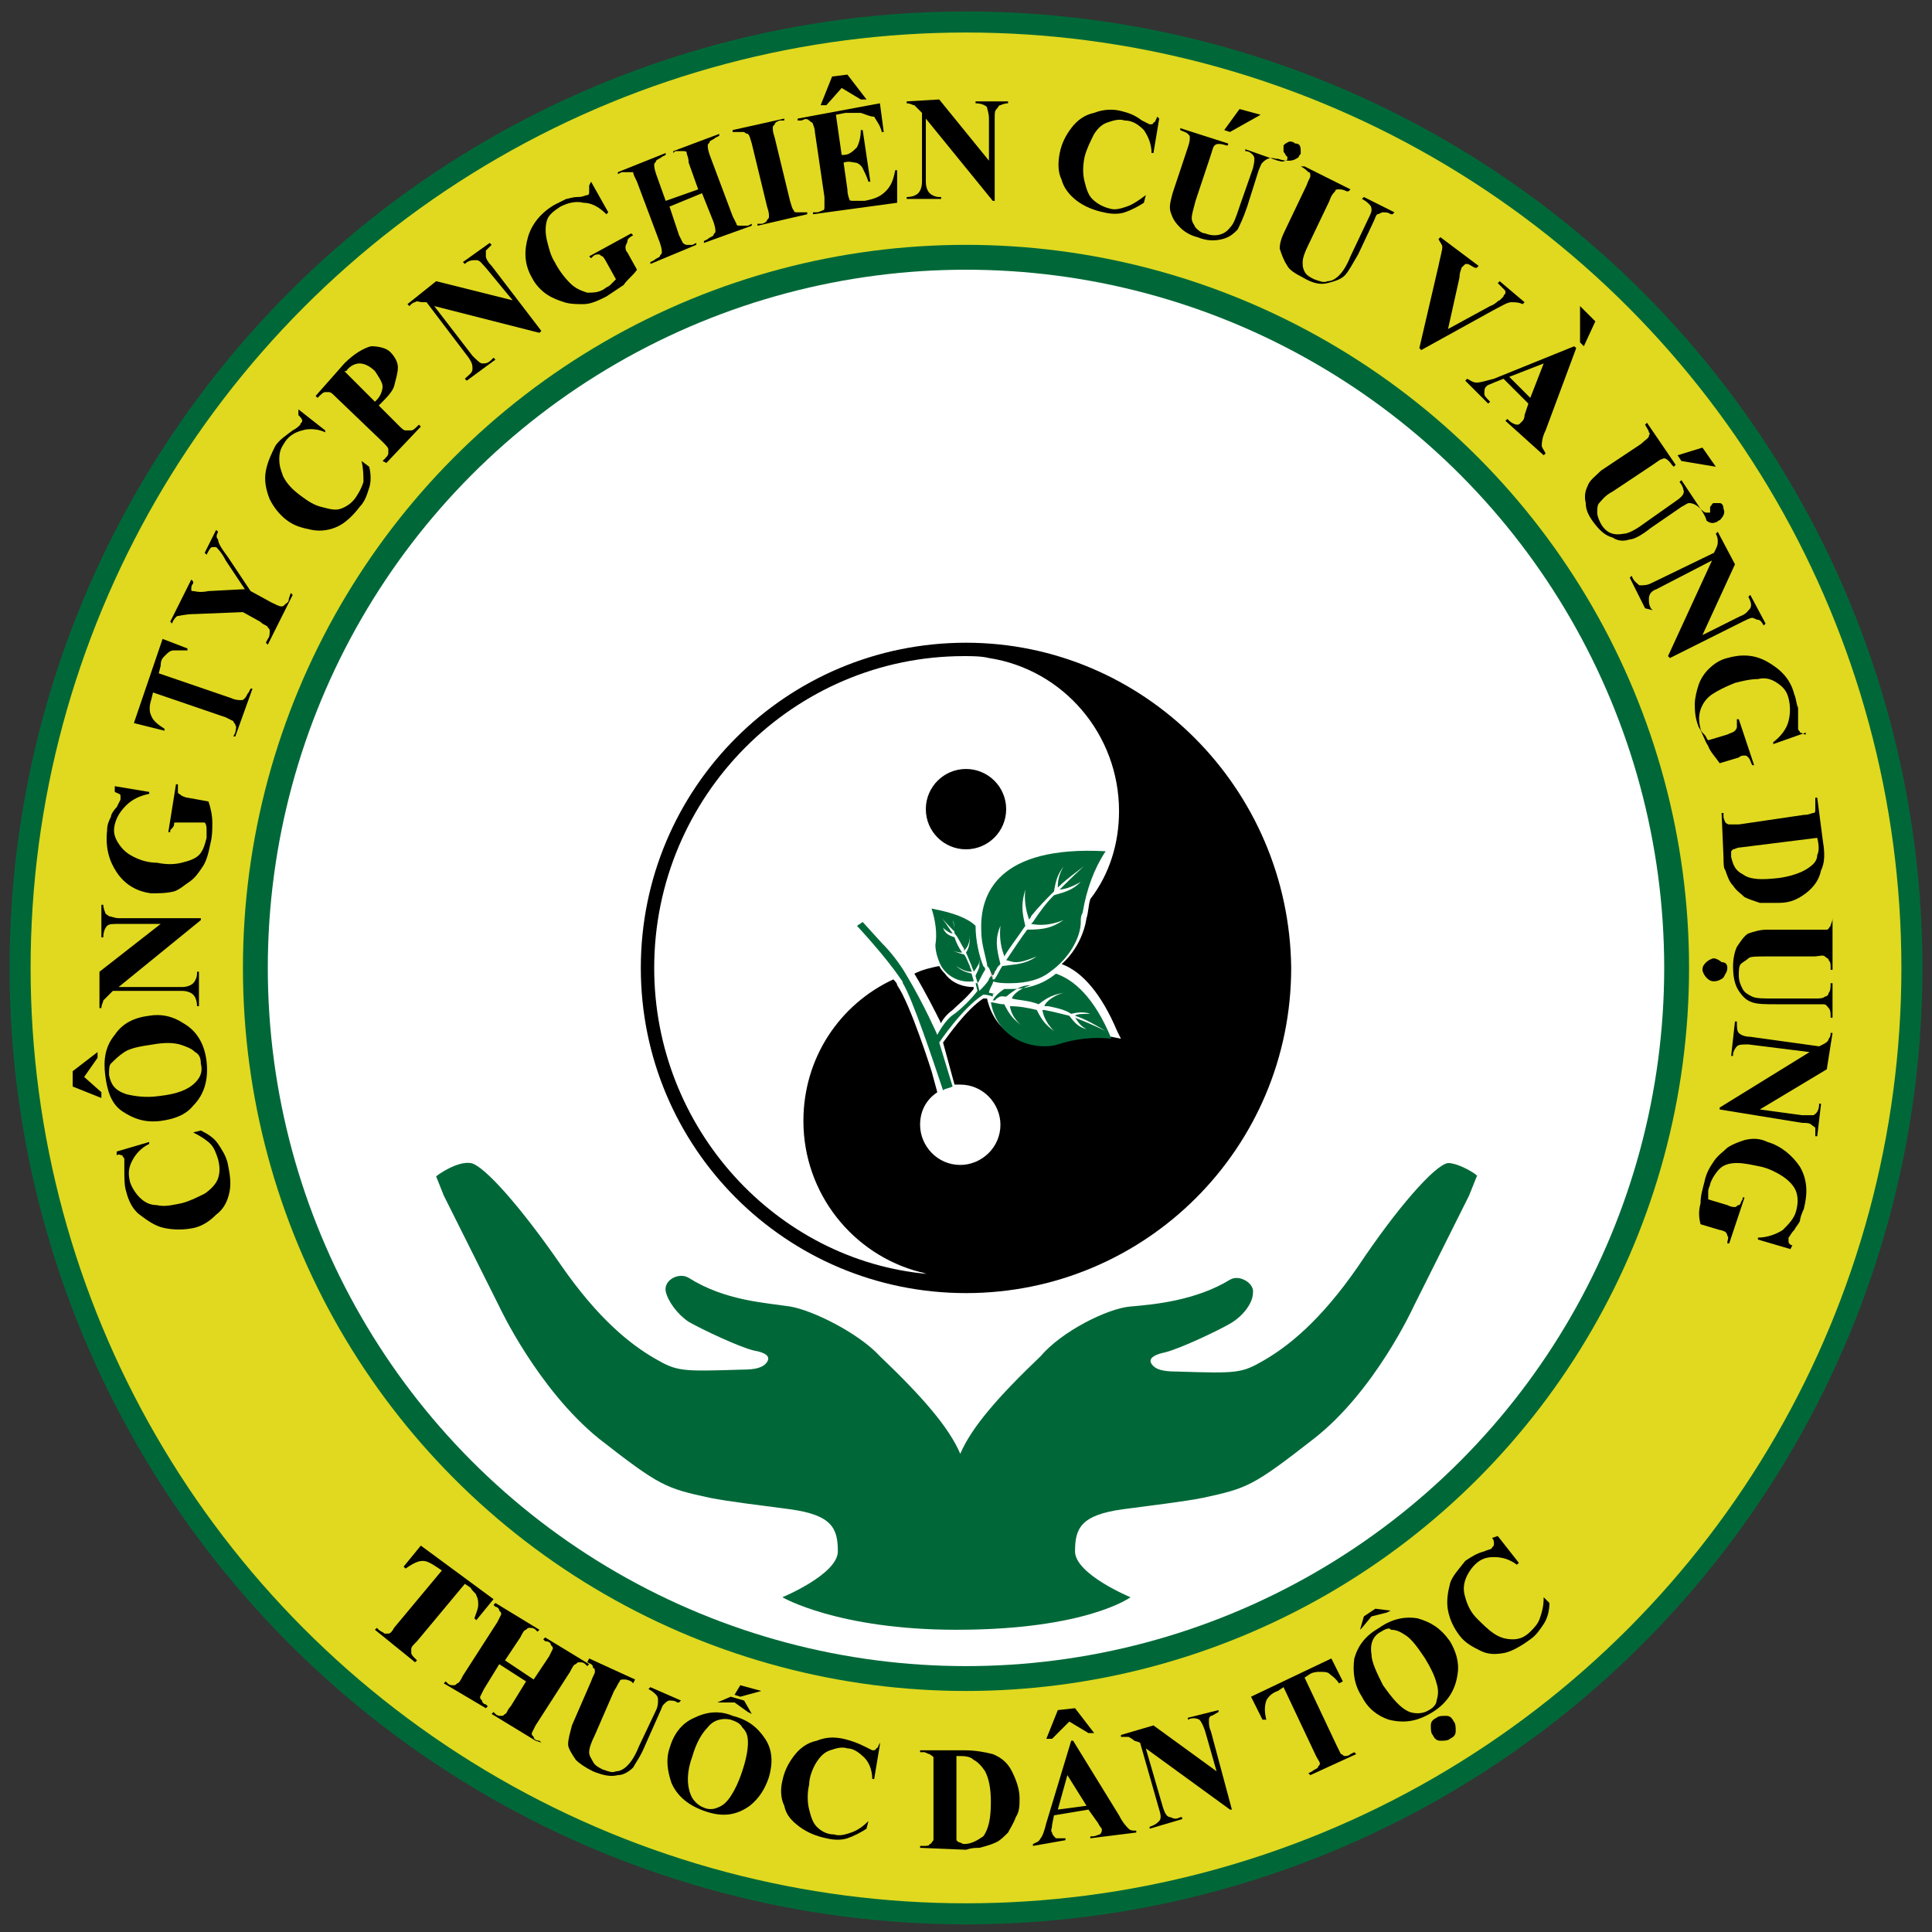
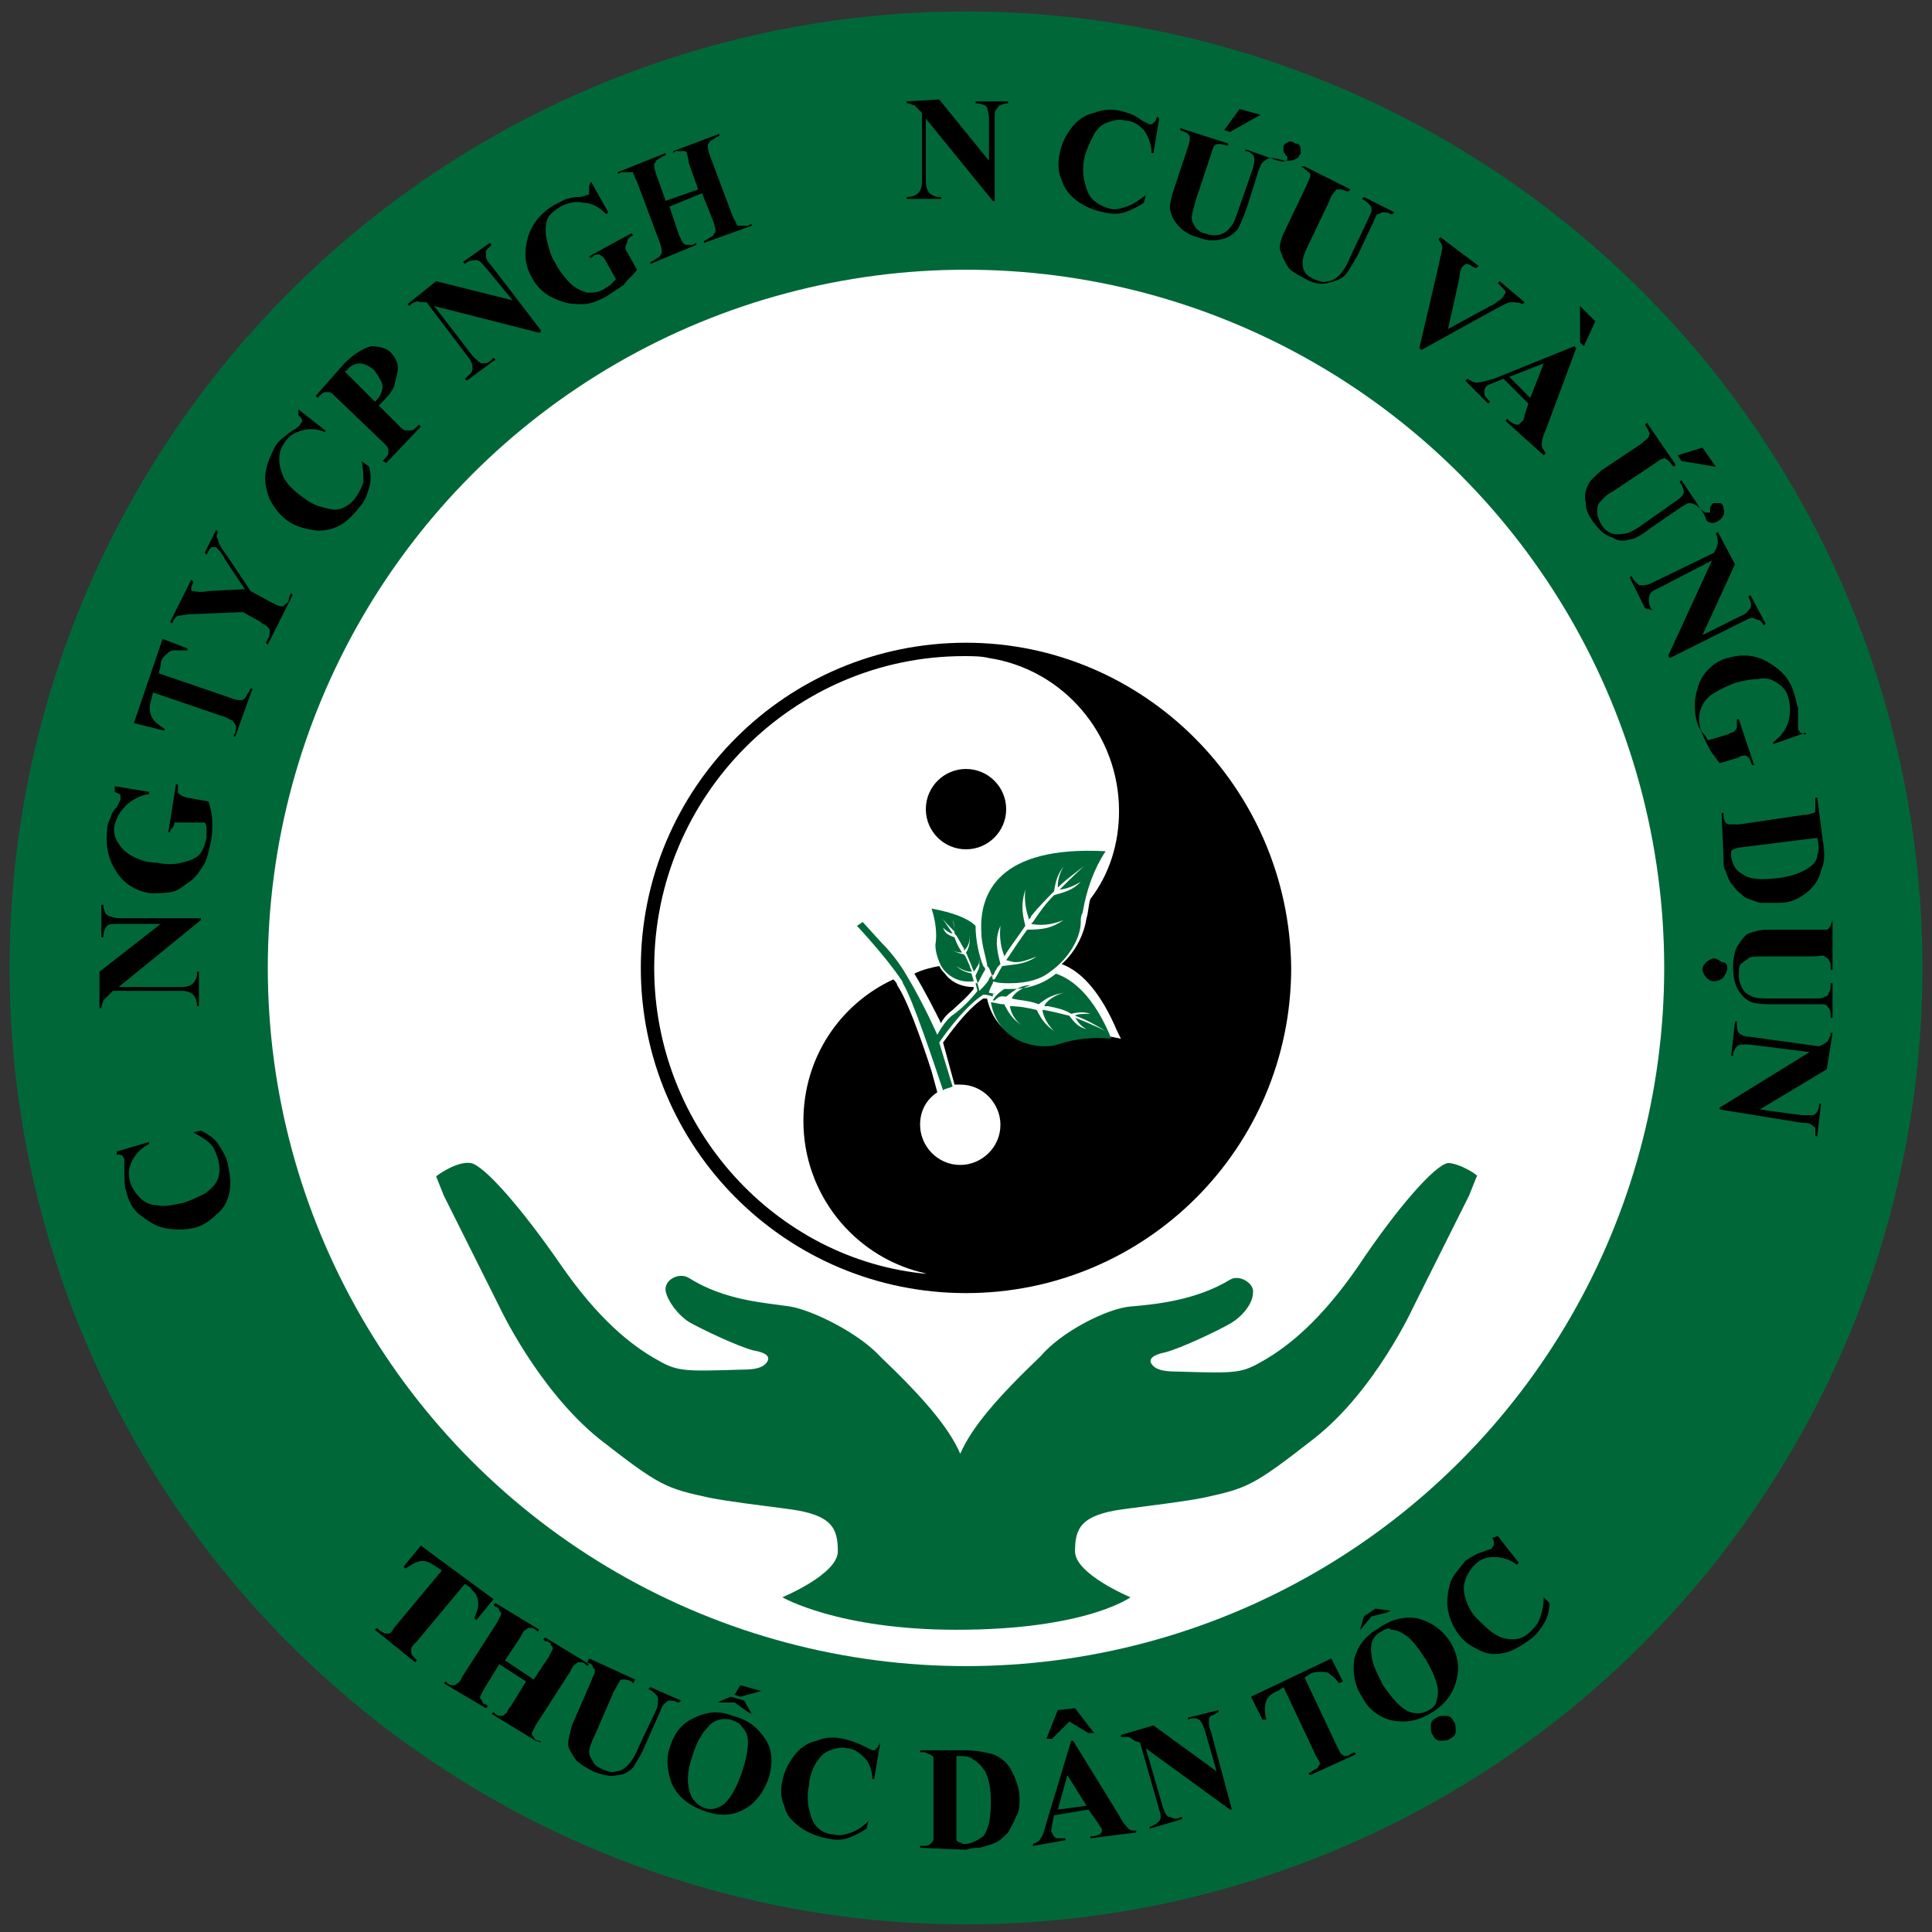
<svg xmlns="http://www.w3.org/2000/svg" version="1.1" id="Layer_1" x="0px" y="0px" viewBox="0 0 101 101" style="enable-background:new 0 0 101 101;" xml:space="preserve">
  <rect x="0" y="0" width="101" height="101" fill="#333333" stroke="none" />
  <style type="text/css">
	.st0{fill:#006838;}
	.st1{fill:#E0D91F;}
	.st2{fill:#FFFFFF;}
	.st3{fill:#BE1E2D;}
</style>
  <g id="XMLID_28_">
    <g id="XMLID_33_">
      <g id="XMLID_34_">
        <g id="XMLID_25_">
          <circle class="st0" cx="50.5" cy="50.6" r="50" />
        </g>
        <g id="XMLID_24_">
-           <circle class="st1" cx="50.5" cy="50.6" r="48.9" />
-         </g>
+           </g>
        <g id="XMLID_23_">
          <circle class="st0" cx="50.5" cy="50.6" r="37.8" />
        </g>
        <g id="XMLID_22_">
          <circle class="st2" cx="50.5" cy="50.6" r="36.5" />
        </g>
        <g id="XMLID_21_">
          <polygon class="st3" points="48.2,17.9 48.2,17.9 48.2,17.9     " />
        </g>
        <g id="XMLID_36_">
          <g id="XMLID_20_">
            <circle class="st2" cx="50.5" cy="50.6" r="17" />
          </g>
          <g id="XMLID_37_">
            <g id="XMLID_19_">
              <path d="M49.8,52.8c0.3-0.3,0.7-0.6,1.1-1.1c0,0,0-0.1,0-0.1c-0.8,0-1.3-0.4-1.5-0.7c-0.1-0.1-0.2-0.2-0.3-0.4        c-0.5,0.1-0.9,0.2-1.3,0.4c0.6,1,1.1,2,1.4,2.6C49.2,53.4,49.5,53,49.8,52.8z" />
            </g>
            <g id="XMLID_50_">
              <g id="XMLID_52_">
                <path d="M50.5,33.6c-9.4,0-17,7.6-17,17c0,9.4,7.6,17,17,17c9.4,0,17-7.6,17-17C67.4,41.2,59.8,33.6,50.5,33.6z M34.2,50.6         C34.2,50.6,34.2,50.6,34.2,50.6C34.2,50.6,34.2,50.6,34.2,50.6c0-9,7.3-16.3,16.2-16.3c0,0,0,0,0,0l0,0c0.4,0,0.9,0,1.3,0.1         c3.9,0.6,6.8,4,6.8,8c0,1.7-0.5,3.3-1.5,4.6c-0.1,0.3-0.1,0.7-0.2,1c-0.1,0.7-0.5,1.7-1.3,2.4c1.1,0.4,2.1,1.6,2.9,3.5         l0.2,0.4l-0.5-0.1c-0.2,0-0.5,0-0.7,0c-0.7,0-1.4,0.1-2,0.3c-0.2,0.1-0.5,0.1-0.8,0.1c-1.1,0-2.6-0.6-3-2.4         c-0.1,0-0.1,0-0.2,0c-0.9,0.6-1.8,1.9-2.1,2.3l0.6,2.2c0.1,0,0.2,0,0.3,0c1.2,0,2.1,1,2.1,2.1c0,1.2-1,2.1-2.1,2.1         c-1.2,0-2.1-1-2.1-2.1c0-0.7,0.3-1.3,0.9-1.7l-0.3-1.1c0,0-1.1-3.5-1.8-4.5c0-0.1-0.1-0.2-0.2-0.3c-2.8,1.3-4.7,4.1-4.7,7.4         c0,3.8,2.6,7,6.1,7.9c0.1,0,0.3,0.1,0.4,0.1C40.6,65.9,34.2,59,34.2,50.6z" />
              </g>
              <g id="XMLID_16_">
                <circle cx="50.5" cy="42.3" r="2.1" />
              </g>
            </g>
            <g id="XMLID_15_">
              <path class="st3" d="M52.5,50.3C52.5,50.3,52.5,50.3,52.5,50.3C52.5,50.3,52.5,50.3,52.5,50.3C52.5,50.3,52.5,50.3,52.5,50.3z        " />
            </g>
            <g id="XMLID_46_">
              <g id="XMLID_14_">
                <path class="st0" d="M52.6,52.1c0.5-0.4,0.8-0.6,1.3-0.6c-0.7,0.2-1,0.6-1,0.7c0.4,0.1,0.9,0.1,1.4,0.3         c0.5-0.4,0.8-0.5,1.3-0.6c-0.7,0.2-1,0.6-1,0.7c0.1,0,0.1,0,0.2,0c0.5,0.1,0.9,0.2,1.2,0.4c0.4-0.1,0.7-0.1,1,0         c-0.4,0-0.7,0-0.8,0.1c0.6,0.2,1.1,0.5,1.6,0.8c-0.6-0.3-1.1-0.5-1.6-0.7c0.1,0.1,0.2,0.4,0.6,0.6c-0.4-0.1-0.6-0.3-0.9-0.7         c0,0,0,0,0,0c-0.4-0.1-0.8-0.2-1.3-0.3c0,0,0,0-0.1,0c0,0.1,0.1,0.6,0.6,1.1c-0.4-0.3-0.6-0.5-0.9-1.1         c-0.4-0.1-0.9-0.2-1.4-0.2c0,0.1,0.1,0.6,0.6,1c-0.4-0.3-0.6-0.5-0.9-1.1c-0.3,0-0.5-0.1-0.7-0.1c0.4,2.2,2.6,2.5,3.5,2.2         c0.9-0.3,1.9-0.4,2.8-0.3c-0.9-2.2-2-3.1-2.9-3.4c-0.6,0.5-1.4,0.8-2.3,0.8h0c-0.1,0-0.3,0-0.4,0c-0.3,0.2-0.5,0.4-0.6,0.6         c0,0,0.1,0,0.1,0C52.3,52,52.4,52.1,52.6,52.1z" />
              </g>
              <g id="XMLID_13_">
                <path class="st0" d="M51.3,48.7c0,0.6,0.2,1.2,0.3,1.7c0,0.1,0,0.1,0.1,0.2c0.1,0.2,0.1,0.3,0.2,0.4c0.1-0.1,0.1-0.2,0.1-0.2         l0,0c0.1-0.1,0.1-0.2,0.2-0.3c0,0,0.1-0.1,0.1-0.1c-0.2-0.8-0.3-1.3,0-2c-0.1,1,0.2,1.5,0.2,1.6c0.3-0.5,0.7-1,1.1-1.6         c-0.2-0.8-0.2-1.2,0-1.9c-0.1,0.9,0.2,1.5,0.2,1.6c0-0.1,0.1-0.1,0.1-0.2c0.4-0.5,0.8-0.9,1.2-1.3c0.1-0.6,0.2-0.9,0.5-1.3         c-0.3,0.5-0.3,0.9-0.3,1.1c0.6-0.6,1.3-1,1.8-1.5c-0.7,0.6-1.2,1.1-1.7,1.6c0.2,0,0.6-0.1,1.1-0.4c-0.4,0.4-0.7,0.5-1.4,0.7         c0,0,0,0,0,0c-0.4,0.4-0.7,0.8-1.1,1.4c0,0,0,0-0.1,0.1c0.1,0,0.7,0.2,1.7-0.2c-0.6,0.4-1,0.5-1.9,0.5         c-0.3,0.4-0.7,1-1.1,1.6c0.1,0,0.3,0.1,0.5,0.1c0.3,0,0.6-0.1,1.1-0.3c-0.6,0.4-1,0.4-1.8,0.5c0,0,0,0,0,0         c-0.2,0.3-0.3,0.6-0.5,0.8v0c0.3,0.1,0.6,0.1,0.9,0.1c0.9,0,1.6-0.2,2.1-0.6c1-0.7,1.6-1.8,1.6-2.6c0-0.2,0-0.3,0.1-0.5         c0.2-1.2,0.6-2.3,1.2-3.2C52.2,44.2,51.2,46.7,51.3,48.7z" />
              </g>
            </g>
            <g id="XMLID_12_">
              <path class="st3" d="M52.1,52C52.1,52,52.1,52,52.1,52C52.1,52,52.1,52,52.1,52C52.1,52,52.1,52,52.1,52z" />
            </g>
            <g id="XMLID_11_">
              <path class="st3" d="M52,52C52,52,52.1,52,52,52C52.1,52,52.1,52,52,52C52,52,52,52.1,52,52C52,52.1,52,52.2,52,52.2        C52,52.1,52,52.1,52,52z" />
            </g>
            <g id="XMLID_10_">
              <path class="st3" d="M51.9,50.7L51.9,50.7c0,0,0,0.1-0.1,0.2c0,0,0,0,0,0C51.9,50.9,51.9,50.8,51.9,50.7z" />
            </g>
            <g id="XMLID_9_">
              <path class="st3" d="M51.8,50.9c0,0.1,0.1,0.2,0.1,0.2c0,0,0.1,0,0.1,0C51.9,51.1,51.9,51.1,51.8,50.9z" />
            </g>
            <g id="XMLID_8_">
              <polygon class="st3" points="51.1,51.4 51.1,51.4 51.1,51.4       " />
            </g>
            <g id="XMLID_38_">
              <g id="XMLID_7_">
                <path class="st0" d="M51.4,50.5c-0.2-0.5-0.4-1.3-0.4-2.1c-0.4-0.4-1.2-0.7-2.3-0.9c0.2,0.6,0.3,1.3,0.2,1.9         c0,0.3,0.1,0.7,0.3,1.1c0.3,0.5,0.9,0.9,1.7,0.8c0-0.1-0.1-0.3-0.1-0.4c-0.4-0.1-0.6-0.2-0.8-0.4c0.4,0.3,0.7,0.3,0.8,0.3         c0-0.1-0.1-0.2-0.1-0.3c-0.1-0.2-0.2-0.5-0.3-0.6c-0.4-0.1-0.6-0.2-0.9-0.4c0.4,0.3,0.7,0.3,0.8,0.3c0,0,0,0,0,0         c-0.2-0.3-0.3-0.5-0.4-0.8c0,0,0,0,0,0c-0.3-0.1-0.5-0.2-0.6-0.5c0.2,0.2,0.4,0.3,0.5,0.3c-0.2-0.3-0.4-0.6-0.7-1         c0.2,0.3,0.5,0.6,0.8,0.9c0-0.1,0-0.3-0.1-0.6c0.1,0.2,0.1,0.4,0.1,0.7c0.2,0.2,0.3,0.5,0.5,0.8c0,0,0,0.1,0,0.1         c0.1-0.1,0.3-0.3,0.3-0.8c0,0.3,0,0.6-0.2,0.9c0.1,0.2,0.2,0.5,0.3,0.7c0,0.1,0.1,0.2,0.1,0.3c0,0,0.1-0.1,0.2-0.3         c0.1-0.1,0.1-0.3,0.1-0.5c0,0.2,0,0.3,0,0.5c0,0.1-0.1,0.3-0.2,0.5c0,0.1,0.1,0.3,0.1,0.4v0c0,0,0,0,0,0         c0.1-0.1,0.2-0.4,0.4-0.7C51.5,50.6,51.5,50.6,51.4,50.5z" />
              </g>
              <g id="XMLID_6_">
                <path class="st0" d="M51.7,51.9c0-0.1,0.1-0.3,0.2-0.5c0-0.1,0.1-0.1,0.1-0.2c0,0-0.1,0-0.1,0c0,0,0-0.1-0.1-0.2c0,0,0,0,0,0         c0,0.1-0.1,0.1-0.1,0.2c-0.1,0.2-0.3,0.4-0.5,0.6l-0.1-0.4c0,0,0,0,0,0c0,0,0,0,0,0l-0.1,0c0,0,0.1,0.4,0.1,0.4         c-0.3,0.4-0.8,0.9-1.2,1.2c-0.5,0.3-0.9,1.1-0.9,1.1s-0.7-1.6-1.6-3.1c-0.4-0.7-0.9-1.3-1.3-1.7l-1-1.1l-0.3,0.2         c0,0,1.5,1.6,2.3,2.8c0.1,0.1,0.1,0.2,0.1,0.2c0.5,0.8,1.6,4.1,2.1,5.6c0.1-0.1,0.3-0.1,0.5-0.2l-0.7-2.3         c0,0,1.2-1.8,2.3-2.5c0.3,0,0.5,0.1,0.5,0.1c0,0,0-0.1,0-0.1c0,0,0.1-0.1,0.1-0.1c0,0,0,0,0,0c0,0,0,0,0,0         C52,52,51.8,51.9,51.7,51.9z" />
              </g>
            </g>
          </g>
        </g>
        <g id="XMLID_5_">
          <path class="st0" d="M75.7,60.8C75,60.9,73,63.2,71,66.2c-2,2.9-3.7,4.2-4.9,4.9c-1.2,0.7-1.4,0.7-4.6,0.6      c-0.7,0-1.1-0.1-1.3-0.4c-0.2-0.3,0.2-0.5,0.7-0.6c0.8-0.2,2.7-1.1,3.4-1.5c0.7-0.4,1.2-1.1,1.2-1.6c0.1-0.5-0.7-1-1.2-0.7      c-1.8,1.1-4,1.3-5.2,1.4c-1.2,0.1-3.6,1.3-4.7,2.6c-2.2,2.1-3.6,3.7-4.2,5.1c-0.6-1.4-2-3-4.2-5.1c-1.1-1.2-3.5-2.4-4.7-2.6      C40,68.1,37.9,68,36,66.8c-0.5-0.3-1.3,0.1-1.2,0.7c0.1,0.5,0.6,1.2,1.2,1.6c0.7,0.4,2.6,1.3,3.4,1.5c0.6,0.1,0.9,0.3,0.7,0.6      c-0.2,0.3-0.6,0.4-1.3,0.4c-3.2,0.1-3.4,0.1-4.6-0.6c-1.2-0.7-2.9-2-4.9-4.9c-2-2.9-4-5.2-4.7-5.3c-0.7-0.1-1.7,0.6-1.8,0.7      c0.2,0.5,0.4,1,0.4,1l2.9,5.8c0,0,2,4.3,5.2,6.9c3.2,2.5,3.5,2.6,5.8,3.1c1,0.2,2.7,0.4,4.2,0.6c2.2,0.3,2.5,1,2.5,2.2      c0,1.2-2.9,2.4-2.9,2.4s2.9,1.7,9.1,1.7c6.8,0,9.1-1.7,9.1-1.7s-2.9-1.2-2.9-2.4c0-1.2,0.3-1.9,2.5-2.2c1.5-0.2,3.2-0.4,4.2-0.6      c2.3-0.5,2.6-0.6,5.8-3.1c3.2-2.5,5.2-6.9,5.2-6.9l2.9-5.8c0,0,0.2-0.5,0.4-1C77.4,61.5,76.3,60.8,75.7,60.8z" />
        </g>
      </g>
    </g>
    <g id="XMLID_4_">
      <path d="M6.1,60.2l1.7-0.5l0,0.1c-0.4,0.2-0.7,0.5-0.9,0.9c-0.2,0.4-0.2,0.7-0.1,1.1c0.1,0.3,0.3,0.6,0.5,0.8    C7.6,62.9,7.9,63,8.2,63c0.4,0.1,0.8,0,1.3-0.1c0.4-0.1,0.8-0.3,1.2-0.5c0.3-0.2,0.6-0.5,0.7-0.8c0.1-0.3,0.1-0.6,0-1    c-0.1-0.3-0.2-0.6-0.4-0.8c-0.2-0.2-0.5-0.4-0.9-0.6l0.4-0.1c0.4,0.2,0.7,0.4,0.9,0.7c0.2,0.3,0.4,0.6,0.5,1    c0.1,0.5,0.2,1,0.1,1.5c-0.1,0.5-0.3,0.9-0.7,1.2c-0.3,0.3-0.7,0.6-1.2,0.7c-0.5,0.1-1,0.1-1.5,0c-0.5-0.1-0.9-0.4-1.3-0.7    s-0.6-0.8-0.7-1.2c-0.1-0.3-0.1-0.7-0.1-1.2c0-0.2,0-0.4,0-0.5c0-0.1-0.1-0.1-0.1-0.2c-0.1,0-0.2-0.1-0.3,0L6.1,60.2z" />
-       <path d="M3.8,56L5.1,55l0,0.3l-0.7,1l0.9,0.8l0,0.3l-1.5-0.6L3.8,56z M5.5,56.2c-0.1-0.8,0-1.5,0.5-2.1c0.4-0.6,1-0.9,1.8-1    c0.6-0.1,1.2,0,1.8,0.4c0.7,0.4,1.1,1.1,1.2,2c0.1,0.9-0.1,1.7-0.7,2.3c-0.4,0.5-1,0.7-1.7,0.8c-0.8,0.1-1.4-0.1-2-0.5    S5.6,57,5.5,56.2z M5.7,56.2c0.1,0.5,0.3,0.8,0.9,1c0.4,0.1,1,0.2,1.7,0.1c0.9-0.1,1.5-0.3,1.9-0.7c0.3-0.3,0.4-0.6,0.3-1    c0-0.3-0.1-0.5-0.3-0.6c-0.2-0.2-0.5-0.3-0.8-0.4c-0.4-0.1-0.8-0.1-1.4,0c-0.7,0.1-1.2,0.2-1.5,0.4c-0.3,0.2-0.5,0.4-0.7,0.6    C5.7,55.7,5.7,55.9,5.7,56.2z" />
      <path d="M5.2,50.8l3.2-2.5l-2.2,0c-0.3,0-0.5,0-0.6,0.1c-0.1,0.1-0.2,0.3-0.2,0.6l-0.1,0v-1.7l0.1,0c0,0.2,0.1,0.4,0.1,0.4    c0,0.1,0.1,0.1,0.2,0.2C5.8,47.9,6,48,6.2,48l4.3,0l0,0.1l-4.3,3.5l3.3,0c0.3,0,0.5-0.1,0.6-0.2c0.1-0.1,0.2-0.3,0.2-0.5v-0.1h0.1    l0,1.8l-0.1,0c0-0.3-0.1-0.5-0.2-0.6c-0.1-0.1-0.3-0.2-0.6-0.2l-3.6,0L5.7,52c-0.1,0.1-0.2,0.2-0.3,0.3c0,0.1-0.1,0.2-0.1,0.4    l-0.1,0L5.2,50.8z" />
      <path d="M6,41.1l1.8,0.3l0,0.1c-0.5,0.1-0.9,0.3-1.2,0.6c-0.3,0.3-0.5,0.6-0.6,1c-0.1,0.4,0,0.7,0.2,1c0.2,0.3,0.4,0.5,0.8,0.7    c0.4,0.2,0.8,0.3,1.2,0.3c0.5,0.1,0.9,0.1,1.3,0c0.4-0.1,0.7-0.2,0.9-0.4c0.2-0.2,0.3-0.5,0.4-0.9c0-0.1,0-0.3,0-0.4    c0-0.1,0-0.3-0.1-0.4L9.6,43c-0.2,0-0.3,0-0.4,0S9.1,43,9.1,43.1S9,43.3,8.9,43.4l0,0.1l-0.1,0L9.2,41l0.1,0c0,0.2,0,0.3,0,0.4    s0.1,0.1,0.2,0.2c0,0,0.2,0.1,0.3,0.1l1.1,0.2c0.1,0.3,0.2,0.7,0.2,1.1c0,0.4,0,0.7-0.1,1.1c-0.1,0.5-0.2,0.9-0.4,1.2    c-0.2,0.3-0.4,0.6-0.7,0.8c-0.3,0.2-0.5,0.4-0.8,0.5c-0.4,0.1-0.8,0.1-1.2,0.1c-0.8-0.1-1.4-0.5-1.8-1.1c-0.4-0.6-0.6-1.3-0.5-2.2    c0-0.3,0.1-0.5,0.2-0.7c0-0.1,0.1-0.3,0.3-0.5c0.1-0.2,0.2-0.4,0.2-0.4c0-0.1,0-0.1,0-0.2c0-0.1-0.1-0.1-0.3-0.2L6,41.1z" />
      <path d="M8.5,33.4l1.3,0.5l0,0.1c-0.3,0-0.6,0-0.7,0c-0.2,0-0.3,0.1-0.5,0.3c-0.1,0.1-0.2,0.2-0.2,0.5l-0.1,0.4l3.8,1.3    c0.2,0.1,0.4,0.1,0.5,0.1c0.1,0,0.1,0,0.2-0.1c0.1-0.1,0.1-0.2,0.2-0.3l0.1-0.2l0.1,0l-0.9,2.5l-0.1,0l0.1-0.2    c0-0.1,0.1-0.3,0-0.4c0-0.1-0.1-0.1-0.1-0.2c0,0-0.2-0.1-0.4-0.2l-3.8-1.3l-0.1,0.4c-0.1,0.3-0.1,0.6,0,0.8    c0.1,0.3,0.4,0.5,0.7,0.7l0,0.1L7,37.8L8.5,33.4z" />
      <path d="M11.3,27.7l0.1,0.1c-0.1,0.2-0.1,0.3,0,0.4c0,0.2,0.2,0.5,0.5,0.9l1.2,1.8l1.1,0.6c0.2,0.1,0.4,0.2,0.5,0.2    c0.1,0,0.1,0,0.2-0.1c0.1-0.1,0.2-0.1,0.2-0.3l0.1-0.3l0.1,0.1L14,33.7l-0.1-0.1l0.1-0.2c0.1-0.1,0.1-0.3,0.1-0.4    c0-0.1,0-0.1-0.1-0.2c0-0.1-0.2-0.1-0.4-0.3l-0.9-0.5l-2.5,0.1c-0.5,0-0.8,0.1-0.9,0.1S9,32.5,9,32.6l-0.1-0.1l1.1-2.2l0.1,0.1    l0,0.1c-0.1,0.1-0.1,0.2-0.1,0.3c0,0.1,0,0.1,0.1,0.1c0.1,0,0.3,0.1,0.8,0l1.9-0.1l-1-1.5c-0.2-0.4-0.4-0.6-0.5-0.7    c-0.1,0-0.1,0-0.2,0c-0.1,0-0.2,0.2-0.3,0.4l-0.1-0.1L11.3,27.7z" />
      <path d="M15.6,21.4l1.4,1.1L17,22.6c-0.4-0.2-0.9-0.2-1.2-0.1c-0.4,0.1-0.7,0.3-0.9,0.6c-0.2,0.3-0.3,0.5-0.3,0.9s0.1,0.6,0.2,0.9    c0.2,0.4,0.5,0.7,0.9,1c0.4,0.3,0.7,0.5,1.1,0.6c0.4,0.1,0.7,0.2,1,0.1c0.3-0.1,0.6-0.3,0.8-0.6c0.2-0.3,0.3-0.5,0.4-0.8    c0-0.3,0-0.7-0.1-1.1l0.4,0.3c0.1,0.4,0.1,0.8,0,1.1c-0.1,0.3-0.2,0.7-0.5,1c-0.3,0.4-0.7,0.8-1.1,1c-0.4,0.2-0.9,0.3-1.4,0.2    c-0.5-0.1-0.9-0.2-1.3-0.5c-0.4-0.3-0.7-0.7-0.9-1.1c-0.2-0.5-0.3-1-0.2-1.5s0.3-0.9,0.5-1.3c0.2-0.3,0.5-0.5,0.9-0.8    c0.2-0.1,0.3-0.2,0.4-0.3c0-0.1,0.1-0.1,0.1-0.2c0-0.1-0.1-0.2-0.2-0.3L15.6,21.4z" />
      <path d="M19.8,21.2l1,1c0.2,0.2,0.3,0.3,0.4,0.3c0.1,0,0.2,0,0.3,0c0.1,0,0.2-0.1,0.4-0.3l0.1,0.1l-1.8,1.9L20,24.1    c0.2-0.2,0.3-0.3,0.3-0.4s0-0.2,0-0.2c0-0.1-0.1-0.2-0.3-0.4l-2.4-2.3c-0.2-0.2-0.3-0.3-0.4-0.3c-0.1,0-0.2,0-0.2,0    c-0.1,0-0.2,0.1-0.4,0.3l-0.1-0.1L18,19c0.5-0.5,1-0.8,1.4-0.9c0.4,0,0.8,0.1,1,0.3c0.2,0.2,0.4,0.5,0.4,0.8c0,0.3-0.1,0.6-0.2,1    C20.5,20.5,20.2,20.8,19.8,21.2z M18,19.4l1.6,1.6c0.1-0.1,0.1-0.1,0.1-0.1c0.2-0.2,0.3-0.5,0.3-0.7c0-0.2-0.2-0.5-0.4-0.8    C19.3,19.1,19,19,18.8,19s-0.5,0.1-0.7,0.4L18,19.4z" />
      <path d="M22.8,14.7l4,1L25.4,14c-0.2-0.2-0.3-0.4-0.5-0.4c-0.2,0-0.4,0-0.6,0.2l-0.1-0.1l1.4-1l0.1,0.1c-0.2,0.2-0.3,0.3-0.3,0.3    c0,0.1,0,0.2,0,0.3c0,0.1,0.1,0.3,0.3,0.5l2.6,3.4l-0.1,0.1L22.7,16l2,2.6c0.2,0.2,0.4,0.4,0.5,0.4c0.2,0,0.3,0,0.5-0.2l0.1-0.1    l0.1,0.1l-1.5,1.1l-0.1-0.1c0.2-0.2,0.4-0.3,0.4-0.5c0-0.2,0-0.3-0.2-0.6l-2.2-2.9l-0.2,0c-0.2,0-0.3-0.1-0.4,0    c-0.1,0-0.2,0.1-0.3,0.2l-0.1-0.1L22.8,14.7z" />
      <path d="M30.9,9.5l0.9,1.6l-0.1,0.1c-0.4-0.4-0.8-0.6-1.2-0.6c-0.4-0.1-0.8,0-1.2,0.2c-0.3,0.2-0.6,0.4-0.7,0.7s-0.1,0.7,0,1.1    s0.2,0.8,0.4,1.1c0.2,0.4,0.5,0.8,0.8,1.1s0.6,0.4,0.9,0.5c0.3,0,0.6,0,0.9-0.2c0.1-0.1,0.2-0.1,0.3-0.2c0.1-0.1,0.2-0.2,0.3-0.3    l-0.5-0.9c-0.1-0.2-0.2-0.3-0.2-0.3c-0.1,0-0.1-0.1-0.2-0.1c-0.1,0-0.2,0-0.3,0.1l-0.1,0.1l-0.1-0.1l2.2-1.2l0.1,0.1    c-0.2,0.1-0.3,0.2-0.3,0.3c0,0.1-0.1,0.2-0.1,0.3c0,0.1,0,0.2,0.1,0.3l0.5,0.9c-0.2,0.3-0.5,0.5-0.7,0.8c-0.3,0.2-0.6,0.4-0.9,0.6    c-0.4,0.2-0.8,0.4-1.2,0.4c-0.3,0-0.7,0-1-0.1c-0.3-0.1-0.6-0.2-0.9-0.4c-0.3-0.2-0.6-0.5-0.8-0.9c-0.4-0.7-0.4-1.4-0.2-2.1    c0.2-0.7,0.7-1.3,1.4-1.7c0.2-0.1,0.4-0.2,0.6-0.3c0.1,0,0.3-0.1,0.6-0.1c0.3,0,0.4-0.1,0.5-0.1c0.1,0,0.1-0.1,0.1-0.2    s0-0.2,0-0.3L30.9,9.5z" />
      <path d="M35,10.8l0.5,1.5c0.1,0.2,0.2,0.4,0.2,0.4s0.1,0.1,0.2,0.1c0.1,0,0.2,0,0.3,0l0.2-0.1l0,0.1L34,13.8l0-0.1l0.2-0.1    c0.1-0.1,0.2-0.1,0.3-0.2c0-0.1,0.1-0.1,0.1-0.2c0-0.1,0-0.2-0.1-0.5l-1.2-3.2c-0.1-0.2-0.2-0.4-0.2-0.5C33,9,32.9,9,32.8,9    c-0.1,0-0.2,0-0.3,0l-0.2,0.1l0-0.1L34.8,8l0,0.1l-0.2,0.1c-0.1,0.1-0.2,0.1-0.3,0.2c0,0.1-0.1,0.1-0.1,0.2c0,0.1,0,0.2,0.1,0.5    l0.5,1.4l1.7-0.6l-0.5-1.4C36,8.2,35.9,8.1,35.9,8c0-0.1-0.1-0.1-0.2-0.1c-0.1,0-0.2,0-0.4,0L35.2,8l0-0.1L37.6,7l0,0.1l-0.2,0.1    c-0.1,0.1-0.2,0.1-0.3,0.2c0,0.1-0.1,0.1-0.1,0.2c0,0.1,0,0.2,0.1,0.5l1.2,3.2c0.1,0.2,0.2,0.4,0.2,0.4c0,0.1,0.1,0.1,0.2,0.1    c0.1,0,0.2,0,0.4,0l0.2-0.1l0,0.1l-2.5,0.9l0-0.1l0.2-0.1c0.1-0.1,0.2-0.1,0.3-0.2c0-0.1,0.1-0.1,0.1-0.2c0-0.1,0-0.2-0.1-0.5    l-0.6-1.5L35,10.8z" />
-       <path d="M42.2,11.1l0,0.1l-2.6,0.6l0-0.1l0.2,0c0.1,0,0.3-0.1,0.3-0.2c0.1-0.1,0.1-0.1,0.1-0.2c0-0.1,0-0.2-0.1-0.5l-0.8-3.3    c-0.1-0.3-0.1-0.4-0.2-0.5C39.1,7,39,7,38.9,6.9c-0.1,0-0.2,0-0.4,0l-0.2,0l0-0.1L41,6.2l0,0.1l-0.2,0c-0.1,0-0.3,0.1-0.3,0.2    c-0.1,0.1-0.1,0.1-0.1,0.2c0,0.1,0,0.2,0.1,0.5l0.8,3.3c0.1,0.3,0.1,0.4,0.2,0.5c0,0.1,0.1,0.1,0.2,0.1c0.1,0,0.2,0,0.4,0    L42.2,11.1z" />
-       <path d="M43.7,6L44,8.1l0.1,0c0.3,0,0.5-0.2,0.7-0.4c0.1-0.2,0.2-0.5,0.2-0.9l0.1,0l0.4,2.7l-0.1,0c-0.1-0.3-0.2-0.5-0.3-0.7    c-0.1-0.2-0.3-0.3-0.4-0.3c-0.1,0-0.3-0.1-0.6,0l0.2,1.4c0,0.3,0.1,0.5,0.1,0.5c0,0.1,0.1,0.1,0.2,0.1c0.1,0,0.2,0,0.3,0l0.3,0    c0.5-0.1,0.8-0.2,1.1-0.5c0.3-0.3,0.4-0.6,0.5-1.1l0.1,0v1.7l-4.4,0.6l0-0.1l0.2,0c0.1,0,0.3-0.1,0.3-0.1c0.1,0,0.1-0.1,0.1-0.2    c0-0.1,0-0.2,0-0.5l-0.5-3.4c0-0.2-0.1-0.4-0.1-0.4c0-0.1-0.1-0.1-0.2-0.2c-0.1-0.1-0.2-0.1-0.4,0l-0.2,0l0-0.1L46,5.4l0.2,1.5    l-0.1,0c-0.1-0.4-0.3-0.6-0.4-0.8C45.5,6.1,45.3,6,45,5.9c-0.1,0-0.4,0-0.8,0L43.7,6z M44.3,3.9l1,1.3l-0.3,0l-1-0.6l-0.8,0.9    l-0.3,0L43.5,4L44.3,3.9z" />
      <path d="M49.1,5.2l2.6,3.2l0-2.2c0-0.3-0.1-0.5-0.1-0.6c-0.1-0.1-0.3-0.2-0.6-0.2l0-0.1l1.7,0l0,0.1c-0.2,0-0.4,0.1-0.4,0.1    c-0.1,0-0.1,0.1-0.2,0.2C52,5.8,52,5.9,52,6.2l0,4.3l-0.1,0l-3.5-4.3l0,3.3c0,0.3,0.1,0.5,0.2,0.6c0.1,0.1,0.3,0.2,0.5,0.2l0.1,0    l0,0.1l-1.8,0l0-0.1c0.3,0,0.5-0.1,0.6-0.2c0.1-0.1,0.2-0.3,0.2-0.6l0-3.6l-0.1-0.1c-0.1-0.1-0.2-0.2-0.3-0.3    c-0.1,0-0.2-0.1-0.4-0.1l0-0.1L49.1,5.2z" />
      <path d="M60.6,6.2l-0.3,1.8l-0.1,0c0-0.5-0.2-0.9-0.4-1.2c-0.3-0.3-0.6-0.5-1-0.5c-0.3-0.1-0.6,0-0.9,0.1s-0.5,0.3-0.7,0.6    c-0.2,0.4-0.4,0.8-0.5,1.2c-0.1,0.5-0.1,0.9,0,1.3c0.1,0.4,0.2,0.7,0.4,0.9c0.2,0.2,0.5,0.4,0.9,0.5c0.3,0.1,0.6,0,0.9-0.1    c0.3-0.1,0.6-0.3,1-0.6l-0.1,0.4c-0.3,0.2-0.7,0.4-1,0.5c-0.3,0.1-0.7,0.1-1.1,0c-0.5-0.1-1-0.3-1.4-0.6c-0.4-0.3-0.7-0.7-0.8-1.1    c-0.2-0.4-0.2-0.9-0.1-1.4c0.1-0.5,0.3-0.9,0.6-1.3c0.3-0.4,0.7-0.7,1.2-0.8c0.5-0.2,1-0.2,1.4-0.1C59,5.9,59.3,6,59.7,6.3    c0.2,0.1,0.4,0.2,0.4,0.2c0.1,0,0.2,0,0.2-0.1c0.1,0,0.1-0.1,0.2-0.3L60.6,6.2z" />
      <path d="M66.7,8.3c-0.3-0.1-0.5,0-0.7,0.2c-0.1,0.1-0.1,0.2-0.2,0.4l-0.6,1.9c-0.2,0.6-0.4,1-0.5,1.2c-0.2,0.2-0.4,0.4-0.8,0.5    c-0.4,0.1-0.8,0.1-1.3-0.1c-0.4-0.1-0.7-0.3-0.9-0.5c-0.3-0.3-0.4-0.5-0.5-0.8s0-0.6,0.1-1l0.8-2.4c0.1-0.3,0.1-0.4,0.1-0.5    c0-0.1,0-0.1-0.1-0.2c-0.1-0.1-0.2-0.1-0.4-0.2l0-0.1l2.5,0.8l0,0.1l-0.1,0c-0.3-0.1-0.5-0.1-0.6,0c-0.1,0.1-0.1,0.2-0.2,0.5    l-0.8,2.4c-0.1,0.4-0.2,0.7-0.2,0.9c0,0.2,0.1,0.3,0.2,0.5c0.1,0.1,0.3,0.3,0.5,0.3c0.5,0.2,1,0.1,1.3-0.3    c0.2-0.2,0.3-0.5,0.5-1.1l0.7-2c0.1-0.4,0.1-0.6,0-0.7c-0.1-0.1-0.2-0.2-0.4-0.2l0-0.1l1.7,0.6c0.1,0,0.2,0.1,0.4,0    c0,0,0.1,0,0.1-0.1c0,0,0,0,0-0.1c0,0,0,0-0.1-0.1c0-0.1-0.1-0.1-0.1-0.2c0-0.1,0-0.2,0-0.3c0.1-0.1,0.1-0.1,0.3-0.2    c0.1,0,0.2,0,0.3,0.1C68,7.5,68,7.7,68,8c0,0.1-0.1,0.1-0.1,0.2c-0.1,0.1-0.3,0.2-0.5,0.2c-0.2,0-0.3,0-0.6-0.1L66.7,8.3z M65.9,6    l-1.6,0.9L64,6.8l0.8-1.1L65.9,6z" />
      <path d="M68.2,8.7l2.4,1.2L70.5,10L70.4,10c-0.2-0.1-0.3-0.1-0.4-0.1c-0.1,0-0.2,0-0.2,0.1c-0.1,0.1-0.2,0.2-0.3,0.5l-1.1,2.3    c-0.2,0.4-0.3,0.7-0.3,0.9c0,0.2,0,0.3,0.1,0.5c0.1,0.2,0.3,0.3,0.5,0.4c0.3,0.1,0.5,0.2,0.7,0.1c0.2,0,0.4-0.1,0.6-0.3    c0.2-0.2,0.4-0.5,0.6-1l0.9-1.9c0.1-0.2,0.2-0.4,0.2-0.5c0-0.1,0-0.2-0.1-0.3c-0.1-0.1-0.2-0.2-0.4-0.3l0.1-0.1l1.6,0.8l-0.1,0.1    l-0.1,0c-0.1-0.1-0.3-0.1-0.4-0.1c-0.1,0-0.2,0.1-0.3,0.1c-0.1,0.1-0.1,0.2-0.2,0.4L71,13.3c-0.3,0.5-0.5,0.9-0.7,1.1    c-0.2,0.2-0.5,0.3-0.9,0.4c-0.4,0.1-0.8,0-1.3-0.3c-0.4-0.2-0.7-0.4-0.8-0.6c-0.2-0.3-0.3-0.6-0.4-0.9c0-0.3,0.1-0.6,0.3-1    l1.1-2.3c0.1-0.3,0.2-0.4,0.2-0.5c0-0.1,0-0.2-0.1-0.2c-0.1-0.1-0.2-0.2-0.4-0.3L68.2,8.7z" />
      <path d="M79.7,15.8l-0.1,0.1c-0.2-0.1-0.4-0.1-0.6-0.1c-0.2,0-0.5,0.2-0.9,0.4l-3.8,2.1l-0.1-0.1l1-4.3c0.1-0.5,0.2-0.8,0.2-1    c0-0.1-0.1-0.2-0.2-0.4l0.1-0.1l2,1.5l-0.1,0.1l-0.1,0c-0.2-0.1-0.3-0.2-0.4-0.2c-0.1,0-0.1,0-0.2,0.1c0,0-0.1,0.1-0.1,0.1    c0,0.1-0.1,0.2-0.1,0.5l-0.6,2.7l2.2-1.2c0.3-0.1,0.4-0.3,0.5-0.3c0.1-0.1,0.1-0.1,0.2-0.2c0-0.1,0.1-0.1,0.1-0.2    c0-0.1,0-0.1-0.1-0.2c-0.1-0.1-0.2-0.2-0.3-0.3l0.1-0.1L79.7,15.8z" />
      <path d="M79.9,21.1l-1.3-1.3L78.1,20c-0.2,0.1-0.3,0.1-0.4,0.2c-0.1,0.1-0.1,0.2-0.1,0.4c0,0.1,0.1,0.2,0.3,0.4l-0.1,0.1l-1.2-1.2    l0.1-0.1c0.2,0.1,0.3,0.2,0.5,0.2c0.2,0,0.5-0.1,0.9-0.2l4.2-1.7l0.1,0.1l-1.6,4.3c-0.2,0.4-0.2,0.7-0.2,0.8    c0,0.1,0.1,0.2,0.2,0.4l-0.1,0.1L78.7,22l0.1-0.1l0.1,0.1c0.1,0.1,0.3,0.2,0.4,0.2c0.1,0,0.1,0,0.2-0.1c0,0,0.1-0.1,0.1-0.1    c0,0,0.1-0.1,0.1-0.3L79.9,21.1z M80,20.8l0.7-1.8l-1.8,0.7L80,20.8z M82.6,16l0.8,0.8l-0.6,1.3l-0.2-0.2L82.6,16z" />
      <path d="M88.9,26.6c-0.2-0.2-0.4-0.3-0.6-0.3c-0.1,0-0.2,0.1-0.4,0.2l-1.6,1.1c-0.5,0.4-0.9,0.6-1.1,0.6c-0.3,0.1-0.6,0.1-0.9-0.1    c-0.4-0.1-0.7-0.4-1-0.8c-0.3-0.4-0.4-0.7-0.4-1c-0.1-0.4,0-0.7,0.1-0.9c0.1-0.3,0.4-0.5,0.7-0.8l2.1-1.4c0.2-0.2,0.4-0.3,0.4-0.4    c0-0.1,0.1-0.1,0-0.2c0-0.1-0.1-0.2-0.2-0.4l0.1-0.1l1.5,2.2l-0.1,0.1l-0.1-0.1c-0.2-0.3-0.4-0.4-0.5-0.3c-0.1,0-0.2,0.1-0.5,0.3    l-2.1,1.4c-0.4,0.2-0.6,0.5-0.7,0.6c-0.1,0.1-0.1,0.3-0.1,0.5c0,0.2,0.1,0.4,0.2,0.6c0.3,0.5,0.7,0.6,1.2,0.5c0.2,0,0.6-0.2,1-0.5    l1.7-1.2c0.3-0.2,0.5-0.4,0.4-0.6c0-0.1-0.1-0.3-0.2-0.4l0.1-0.1l1,1.5c0.1,0.1,0.2,0.2,0.3,0.2c0,0,0.1,0,0.1,0c0,0,0,0,0.1,0    c0,0,0,0,0-0.1c0-0.1,0-0.1,0-0.2c0.1-0.1,0.1-0.2,0.2-0.2c0.1,0,0.2,0,0.3,0s0.2,0.1,0.2,0.3c0.1,0.2,0,0.4-0.2,0.6    c-0.1,0-0.1,0.1-0.2,0.1c-0.2,0.1-0.4,0-0.5-0.1C89.2,27.1,89.1,26.9,88.9,26.6L88.9,26.6z M89.7,24.4l-1.8-0.3l-0.2-0.3l1.3-0.4    L89.7,24.4z" />
      <path d="M90.7,29.5l-1.7,3.7l2-1c0.3-0.1,0.4-0.3,0.5-0.4c0.1-0.2,0-0.4-0.1-0.6l0.1-0.1l0.8,1.5l-0.1,0.1    c-0.1-0.2-0.2-0.3-0.3-0.3c-0.1,0-0.2-0.1-0.3-0.1c-0.1,0-0.3,0.1-0.5,0.2l-3.8,1.9l-0.1-0.1l2.3-5l-2.9,1.5    c-0.3,0.1-0.4,0.3-0.4,0.5c0,0.2,0,0.3,0.1,0.5l0.1,0.1L86,31.8l-0.8-1.6l0.1-0.1c0.1,0.3,0.3,0.4,0.4,0.5c0.2,0,0.4,0,0.6-0.1    l3.3-1.6l0.1-0.2c0.1-0.2,0.1-0.3,0.1-0.4s0-0.2-0.1-0.4l0.1-0.1L90.7,29.5z" />
      <path d="M94.4,38.3l-1.7,0.6l0-0.1c0.4-0.3,0.7-0.7,0.8-1.1c0.1-0.4,0.1-0.8,0-1.2c-0.1-0.4-0.3-0.6-0.6-0.8    c-0.3-0.2-0.6-0.3-1-0.2c-0.4,0-0.8,0.1-1.2,0.2c-0.5,0.2-0.9,0.4-1.2,0.6c-0.3,0.2-0.5,0.5-0.6,0.8c-0.1,0.3-0.1,0.6,0,1    c0,0.1,0.1,0.2,0.2,0.3c0.1,0.1,0.1,0.2,0.2,0.3l1-0.3c0.2-0.1,0.3-0.1,0.4-0.2c0,0,0.1-0.1,0.1-0.2c0-0.1,0-0.2,0-0.3l0-0.1    l0.1,0l0.8,2.4l-0.1,0c-0.1-0.2-0.1-0.3-0.2-0.4c-0.1-0.1-0.1-0.1-0.2-0.1c-0.1,0-0.2,0-0.3,0.1l-1,0.3c-0.2-0.3-0.5-0.6-0.6-0.9    c-0.2-0.3-0.3-0.7-0.5-1c-0.2-0.5-0.2-0.9-0.2-1.2c0-0.3,0.1-0.7,0.2-1s0.3-0.6,0.5-0.8c0.3-0.3,0.6-0.5,1-0.6    c0.7-0.2,1.4-0.2,2.1,0.2s1.2,0.9,1.4,1.7c0.1,0.2,0.1,0.5,0.2,0.7c0,0.1,0,0.3,0,0.6c0,0.3,0,0.4,0,0.5c0,0.1,0.1,0.1,0.1,0.2    c0.1,0,0.2,0.1,0.3,0.1L94.4,38.3z" />
      <path d="M90,42.5l0.1,0l0,0.2c0,0.1,0.1,0.3,0.1,0.3s0.1,0.1,0.2,0.1c0.1,0,0.2,0,0.5,0l3.4-0.5c0.3,0,0.4-0.1,0.5-0.1    c0.1,0,0.1-0.1,0.1-0.2s0-0.2,0-0.4l0-0.2l0.1,0l0.3,2.3c0.1,0.6,0.1,1.1-0.1,1.5c-0.1,0.5-0.4,0.9-0.8,1.2    c-0.4,0.3-0.8,0.5-1.4,0.5c-0.4,0-0.7,0-1,0c-0.3-0.1-0.6-0.2-0.8-0.3c-0.2-0.2-0.4-0.3-0.6-0.6c-0.2-0.2-0.3-0.5-0.4-0.8    c-0.1-0.1-0.1-0.4-0.1-0.7L90,42.5z M95,43.8l-4,0.5c-0.2,0-0.3,0.1-0.4,0.1c0,0-0.1,0.1-0.1,0.1c0,0.1,0,0.2,0,0.3    c0.1,0.4,0.2,0.7,0.6,0.9c0.4,0.3,1,0.3,1.9,0.2c0.7-0.1,1.2-0.3,1.5-0.5c0.3-0.2,0.5-0.4,0.5-0.7C95.1,44.5,95.1,44.2,95,43.8z" />
      <path d="M90.3,50.6c0,0.2-0.1,0.3-0.2,0.5c-0.1,0.1-0.3,0.2-0.5,0.2c-0.2,0-0.3-0.1-0.4-0.2c-0.1-0.1-0.2-0.3-0.2-0.4    c0-0.2,0.1-0.3,0.2-0.4c0.1-0.1,0.3-0.2,0.4-0.2s0.3,0.1,0.4,0.2C90.2,50.3,90.3,50.4,90.3,50.6z M95.8,48l0,2.7h-0.1v-0.1    c0-0.2,0-0.3-0.1-0.4c0-0.1-0.1-0.1-0.2-0.2s-0.3,0-0.6,0l-2.5,0c-0.5,0-0.8,0-0.9,0.1s-0.3,0.2-0.4,0.3s-0.1,0.4-0.1,0.6    c0,0.3,0.1,0.5,0.2,0.7c0.1,0.2,0.3,0.3,0.5,0.4c0.2,0.1,0.6,0.1,1.2,0.1l2.1,0c0.2,0,0.4,0,0.5-0.1c0.1,0,0.2-0.1,0.2-0.2    c0.1-0.1,0.1-0.3,0.1-0.5h0.1l0,1.8h-0.1l0-0.1c0-0.1,0-0.3-0.1-0.4c-0.1-0.1-0.1-0.2-0.3-0.2c-0.1,0-0.2,0-0.4,0l-2,0    c-0.6,0-1,0-1.3-0.1c-0.3-0.1-0.5-0.3-0.7-0.6c-0.2-0.3-0.3-0.7-0.3-1.3c0-0.4,0.1-0.8,0.2-1c0.2-0.3,0.4-0.6,0.6-0.7    c0.3-0.1,0.6-0.2,1-0.2l2.5,0c0.3,0,0.5,0,0.6,0c0.1,0,0.1-0.1,0.2-0.2c0-0.1,0.1-0.2,0.1-0.4L95.8,48z" />
      <path d="M95.5,55.9L92,58l2.2,0.3c0.3,0,0.5,0,0.6,0c0.2-0.1,0.3-0.3,0.3-0.6l0.1,0l-0.2,1.7l-0.1,0c0-0.2,0-0.4,0-0.4    c0-0.1-0.1-0.1-0.2-0.2c-0.1-0.1-0.3-0.1-0.5-0.1L89.9,58l0-0.1l4.7-2.9l-3.2-0.4c-0.3,0-0.5,0-0.6,0.1c-0.1,0.1-0.2,0.3-0.2,0.4    l0,0.1l-0.1,0l0.2-1.8l0.1,0c0,0.3,0,0.5,0.1,0.6c0.1,0.1,0.3,0.2,0.6,0.2l3.6,0.5l0.2-0.1c0.2-0.1,0.3-0.2,0.3-0.3    c0.1-0.1,0.1-0.2,0.1-0.3l0.1,0L95.5,55.9z" />
-       <path d="M93.6,65.3l-1.7-0.5l0-0.1c0.5,0,1-0.2,1.3-0.4c0.3-0.3,0.6-0.6,0.7-1c0.1-0.4,0.1-0.7,0-1c-0.1-0.3-0.4-0.6-0.7-0.8    c-0.3-0.2-0.7-0.4-1.1-0.5c-0.5-0.1-0.9-0.2-1.3-0.2c-0.4,0-0.7,0.1-0.9,0.3c-0.2,0.2-0.4,0.5-0.5,0.8c0,0.1-0.1,0.2-0.1,0.4    c0,0.1,0,0.3,0,0.4l1,0.3c0.2,0.1,0.3,0.1,0.4,0.1s0.1-0.1,0.2-0.1s0.1-0.2,0.2-0.3l0-0.1l0.1,0L90.4,65l-0.1,0    c0-0.2,0.1-0.3,0-0.4c0-0.1-0.1-0.2-0.1-0.2c0,0-0.2-0.1-0.3-0.1l-1-0.3c-0.1-0.4-0.1-0.7,0-1.1c0-0.4,0.1-0.7,0.2-1.1    c0.1-0.5,0.3-0.8,0.5-1.1c0.2-0.3,0.5-0.5,0.7-0.7c0.3-0.2,0.6-0.3,0.9-0.4c0.4-0.1,0.8-0.1,1.2,0.1c0.7,0.2,1.3,0.7,1.7,1.3    c0.4,0.7,0.4,1.4,0.2,2.2c-0.1,0.2-0.2,0.5-0.2,0.6c0,0.1-0.2,0.3-0.3,0.5c-0.2,0.2-0.2,0.3-0.3,0.4c0,0.1,0,0.1,0,0.2    c0,0.1,0.1,0.2,0.2,0.2L93.6,65.3z" />
    </g>
    <g id="XMLID_3_">
      <path d="M25.8,83.6l-0.9,1.1l-0.1-0.1c0.1-0.3,0.2-0.5,0.2-0.7c0-0.2,0-0.3-0.1-0.5c0-0.1-0.2-0.2-0.3-0.4l-0.3-0.2l-2.5,3    c-0.2,0.2-0.3,0.3-0.3,0.4c0,0.1,0,0.1,0,0.2c0,0.1,0.1,0.2,0.2,0.3l0.1,0.1l-0.1,0.1l-2.1-1.7l0.1-0.1l0.1,0.1    c0.1,0.1,0.2,0.1,0.3,0.2c0.1,0,0.2,0,0.2,0c0.1,0,0.2-0.1,0.3-0.3l2.5-3l-0.3-0.2c-0.3-0.2-0.5-0.3-0.7-0.3    c-0.3,0-0.6,0.2-0.9,0.4l-0.1-0.1l0.9-1.1L25.8,83.6z" />
      <path d="M26.1,87l-0.8,1.3c-0.1,0.2-0.2,0.4-0.2,0.4c0,0.1,0,0.1,0.1,0.2c0,0.1,0.1,0.2,0.2,0.2l0.1,0.1l-0.1,0.1L23.2,88l0.1-0.1    l0.1,0.1c0.1,0.1,0.2,0.1,0.3,0.1c0.1,0,0.1,0,0.2-0.1c0.1,0,0.2-0.2,0.3-0.4l1.8-2.8c0.1-0.2,0.2-0.4,0.2-0.4    c0-0.1,0-0.1-0.1-0.2c0-0.1-0.1-0.2-0.2-0.2l-0.1-0.1l0.1-0.1l2.3,1.4l-0.1,0.1l-0.1-0.1c-0.1-0.1-0.2-0.1-0.3-0.1    c-0.1,0-0.1,0-0.2,0.1c-0.1,0-0.2,0.2-0.3,0.4l-0.8,1.2l1.5,1l0.8-1.2c0.1-0.2,0.2-0.4,0.2-0.4c0-0.1,0-0.1-0.1-0.2    c0-0.1-0.1-0.2-0.3-0.2l-0.1-0.1l0.1-0.1l2.3,1.4l-0.1,0.1l-0.1-0.1c-0.1-0.1-0.2-0.1-0.3-0.1c-0.1,0-0.1,0-0.2,0.1    c-0.1,0-0.2,0.2-0.3,0.4l-1.8,2.8c-0.1,0.2-0.2,0.4-0.2,0.4c0,0.1,0,0.1,0.1,0.2c0,0.1,0.1,0.2,0.3,0.2l0.1,0.1L28,91l-2.3-1.4    l0.1-0.1l0.1,0.1c0.1,0.1,0.2,0.1,0.3,0.1c0.1,0,0.1,0,0.2-0.1c0.1,0,0.1-0.2,0.3-0.4l0.8-1.3L26.1,87z" />
      <path d="M30.8,86.7l2.4,1.1L33.1,88L33,87.9c-0.2-0.1-0.3-0.1-0.4-0.1c-0.1,0-0.2,0-0.2,0.1c-0.1,0.1-0.1,0.2-0.3,0.5l-1,2.3    c-0.2,0.4-0.3,0.7-0.3,0.9c0,0.2,0.1,0.3,0.2,0.5c0.1,0.2,0.3,0.3,0.5,0.4c0.3,0.1,0.5,0.2,0.7,0.1c0.2,0,0.4-0.1,0.6-0.3    c0.2-0.2,0.4-0.5,0.6-1l0.9-1.9c0.1-0.2,0.1-0.4,0.1-0.5c0-0.1,0-0.2-0.1-0.3c-0.1-0.1-0.2-0.2-0.4-0.3l0.1-0.1l1.6,0.7L35.5,89    l-0.1,0c-0.1-0.1-0.3-0.1-0.4-0.1c-0.1,0-0.2,0.1-0.3,0.2c-0.1,0.1-0.1,0.2-0.2,0.4l-0.8,1.8c-0.2,0.5-0.5,0.9-0.6,1.1    c-0.2,0.2-0.5,0.4-0.8,0.4c-0.4,0.1-0.8,0-1.3-0.2c-0.4-0.2-0.7-0.4-0.9-0.6c-0.2-0.3-0.4-0.6-0.4-0.8c0-0.3,0.1-0.6,0.2-1l1-2.3    c0.1-0.3,0.2-0.4,0.2-0.5c0-0.1,0-0.2-0.1-0.2C31,87,30.9,87,30.7,86.9L30.8,86.7z" />
      <path d="M38.3,89.7c0.8,0.2,1.3,0.6,1.7,1.2s0.4,1.3,0.2,2c-0.2,0.6-0.5,1.1-1,1.5c-0.7,0.5-1.4,0.6-2.3,0.3    c-0.9-0.3-1.5-0.8-1.8-1.5c-0.2-0.6-0.3-1.2-0.1-1.8c0.2-0.7,0.6-1.3,1.3-1.6C36.9,89.5,37.6,89.4,38.3,89.7z M38.2,89.9    c-0.4-0.1-0.9,0-1.2,0.4c-0.3,0.3-0.6,0.8-0.8,1.5c-0.3,0.8-0.3,1.5-0.1,2c0.1,0.3,0.4,0.6,0.7,0.7c0.2,0.1,0.5,0.1,0.7,0    c0.3-0.1,0.5-0.3,0.7-0.6c0.2-0.3,0.4-0.7,0.6-1.3c0.2-0.6,0.3-1.1,0.3-1.5s-0.1-0.6-0.3-0.8C38.7,90.1,38.5,90,38.2,89.9z     M38.2,88.7l0.7,0.2l0.4,0.7l-0.2-0.1l-0.7-0.5l-0.8,0L37.5,89L38.2,88.7z M39.8,88.4l-1.1,0.3l-0.3-0.1l0.3-0.5L39.8,88.4z" />
      <path d="M46,91.2L45.7,93l-0.1,0c0-0.5-0.2-0.9-0.4-1.1c-0.3-0.3-0.6-0.5-0.9-0.5c-0.3-0.1-0.6,0-0.9,0.1    c-0.3,0.1-0.5,0.3-0.7,0.6c-0.2,0.3-0.4,0.8-0.4,1.2c-0.1,0.4-0.1,0.9,0,1.3c0.1,0.4,0.2,0.7,0.4,0.9c0.2,0.2,0.5,0.4,0.9,0.4    c0.3,0.1,0.6,0,0.9-0.1s0.6-0.3,0.9-0.6l-0.1,0.4c-0.3,0.2-0.7,0.4-1,0.5c-0.3,0.1-0.7,0.1-1.1,0c-0.5-0.1-1-0.3-1.4-0.6    c-0.4-0.3-0.7-0.6-0.8-1.1c-0.2-0.4-0.2-0.9-0.1-1.3c0.1-0.5,0.3-0.9,0.6-1.3c0.3-0.4,0.7-0.7,1.2-0.8c0.5-0.2,0.9-0.2,1.4-0.1    c0.4,0.1,0.7,0.2,1.1,0.4c0.2,0.1,0.4,0.2,0.4,0.2c0.1,0,0.2,0,0.2-0.1c0.1,0,0.1-0.1,0.2-0.3L46,91.2z" />
      <path d="M48.1,96.6l0-0.1l0.2,0c0.1,0,0.3,0,0.3-0.1c0.1,0,0.1-0.1,0.2-0.2c0-0.1,0-0.2,0-0.5l0-3.3c0-0.3,0-0.4,0-0.5    c0-0.1-0.1-0.1-0.2-0.2c-0.1,0-0.2-0.1-0.3-0.1l-0.2,0l0-0.1l2.3,0c0.6,0,1.1,0.1,1.5,0.2c0.5,0.2,0.8,0.5,1,0.9    c0.2,0.4,0.4,0.9,0.4,1.4c0,0.4,0,0.7-0.2,1c-0.1,0.3-0.3,0.6-0.4,0.8c-0.2,0.2-0.4,0.4-0.6,0.5c-0.2,0.1-0.5,0.2-0.9,0.3    c-0.2,0-0.4,0-0.7,0.1L48.1,96.6z M50,91.8l0,4c0,0.2,0,0.3,0,0.4c0,0,0.1,0.1,0.1,0.1c0.1,0,0.2,0.1,0.3,0.1c0.4,0,0.7-0.2,1-0.4    c0.3-0.4,0.4-1,0.4-1.8c0-0.7-0.1-1.2-0.3-1.6c-0.2-0.3-0.4-0.5-0.6-0.6C50.7,91.8,50.4,91.8,50,91.8z" />
      <path d="M56.9,94.6l-1.8,0.3L55,95.4c0,0.2-0.1,0.3,0,0.4c0,0.1,0.1,0.2,0.2,0.3c0.1,0,0.2,0,0.5,0l0,0.1L54,96.5l0-0.1    c0.2-0.1,0.3-0.1,0.4-0.3c0.1-0.1,0.2-0.4,0.3-0.8L56,91l0.1,0l2.4,3.9c0.2,0.4,0.4,0.6,0.5,0.7c0.1,0.1,0.2,0.1,0.4,0.1l0,0.1    l-2.4,0.3l0-0.1l0.1,0c0.2,0,0.3-0.1,0.4-0.1c0,0,0.1-0.1,0.1-0.2c0,0,0-0.1,0-0.1c0,0-0.1-0.1-0.2-0.3L56.9,94.6z M56.2,89.3    l1,1.3l-0.3,0l-1-0.6L55,90.9l-0.3,0l0.6-1.5L56.2,89.3z M56.8,94.4l-1-1.6l-0.5,1.8L56.8,94.4z" />
      <path d="M60.3,90.2l3.3,2.4L63,90.5c-0.1-0.3-0.2-0.5-0.3-0.6c-0.2-0.1-0.4-0.1-0.6,0l0-0.1l1.6-0.4l0,0.1    c-0.2,0.1-0.3,0.2-0.4,0.2c-0.1,0.1-0.1,0.1-0.1,0.3c0,0.1,0,0.3,0.1,0.5l1.1,4.1l-0.1,0l-4.4-3.2l0.9,3.1    c0.1,0.3,0.2,0.5,0.4,0.5c0.2,0.1,0.3,0.1,0.5,0l0.1,0l0,0.1l-1.7,0.5l0-0.1c0.3-0.1,0.4-0.2,0.5-0.3c0.1-0.1,0.1-0.3,0-0.6    l-1-3.5L59.3,91c-0.1-0.1-0.3-0.2-0.3-0.2c-0.1,0-0.2,0-0.4,0l0-0.1L60.3,90.2z" />
      <path d="M69.6,86.7l0.6,1.2L70,88c-0.2-0.3-0.4-0.4-0.5-0.5c-0.1-0.1-0.3-0.1-0.5-0.1c-0.1,0-0.3,0-0.5,0.1l-0.3,0.2l1.7,3.6    c0.1,0.2,0.2,0.4,0.2,0.4c0.1,0,0.1,0.1,0.2,0.1c0.1,0,0.2,0,0.3-0.1l0.2-0.1l0.1,0.1l-2.4,1.1l-0.1-0.1l0.2-0.1    c0.1-0.1,0.2-0.1,0.3-0.2c0-0.1,0.1-0.1,0.1-0.2c0-0.1-0.1-0.2-0.2-0.4l-1.7-3.6l-0.3,0.2c-0.3,0.1-0.5,0.3-0.6,0.5    c-0.1,0.3-0.1,0.6,0,1L66,89.9l-0.6-1.2L69.6,86.7z" />
      <path d="M72.1,85.1c0.7-0.5,1.4-0.6,2-0.5c0.7,0.2,1.2,0.5,1.7,1.2c0.3,0.5,0.5,1.1,0.4,1.7c-0.1,0.8-0.5,1.5-1.3,2    c-0.8,0.5-1.5,0.6-2.3,0.4c-0.6-0.2-1.1-0.6-1.4-1.2c-0.4-0.6-0.5-1.3-0.4-2C71,86,71.4,85.5,72.1,85.1z M71.3,84.5l0.6-0.4    l0.8,0.1l-0.2,0.1l-0.8,0.2l-0.5,0.6l-0.1,0.1L71.3,84.5z M72.2,85.3c-0.4,0.2-0.6,0.6-0.5,1.2c0,0.4,0.3,1,0.6,1.6    c0.5,0.7,0.9,1.2,1.4,1.4c0.3,0.1,0.7,0.1,1-0.1c0.2-0.1,0.4-0.3,0.4-0.5c0.1-0.3,0.1-0.6,0-0.9c-0.1-0.4-0.3-0.8-0.6-1.3    c-0.4-0.6-0.7-1-1-1.2c-0.3-0.2-0.5-0.3-0.8-0.3C72.7,85.1,72.5,85.1,72.2,85.3z M75.1,89.8c0.1-0.1,0.3-0.1,0.5-0.1    c0.2,0,0.3,0.1,0.4,0.3c0.1,0.1,0.1,0.3,0.1,0.5c0,0.2-0.1,0.3-0.3,0.4c-0.1,0.1-0.3,0.1-0.5,0.1s-0.3-0.1-0.4-0.3    c-0.1-0.1-0.1-0.3-0.1-0.5C74.8,90,74.9,89.9,75.1,89.8z" />
      <path d="M78.3,80.3l1.1,1.4l-0.1,0.1c-0.4-0.3-0.8-0.4-1.2-0.4c-0.4,0-0.7,0.1-1,0.4c-0.2,0.2-0.4,0.5-0.5,0.8    c-0.1,0.3-0.1,0.6,0,0.9c0.1,0.4,0.3,0.8,0.6,1.1c0.3,0.3,0.6,0.6,0.9,0.8c0.3,0.2,0.6,0.3,1,0.3c0.3,0,0.6-0.1,0.9-0.4    c0.2-0.2,0.4-0.4,0.5-0.7c0.1-0.3,0.2-0.6,0.2-1.1l0.3,0.3c0,0.4-0.1,0.8-0.3,1.1c-0.2,0.3-0.4,0.6-0.7,0.8    c-0.4,0.3-0.9,0.6-1.3,0.7c-0.5,0.1-0.9,0.1-1.3-0.1c-0.4-0.2-0.8-0.4-1.1-0.8c-0.3-0.4-0.5-0.8-0.6-1.3c-0.1-0.5,0-1,0.1-1.4    s0.5-0.8,0.8-1.2c0.3-0.2,0.6-0.4,1-0.5c0.2-0.1,0.4-0.1,0.4-0.2c0.1-0.1,0.1-0.1,0.1-0.2c0-0.1,0-0.2-0.1-0.3L78.3,80.3z" />
    </g>
  </g>
</svg>